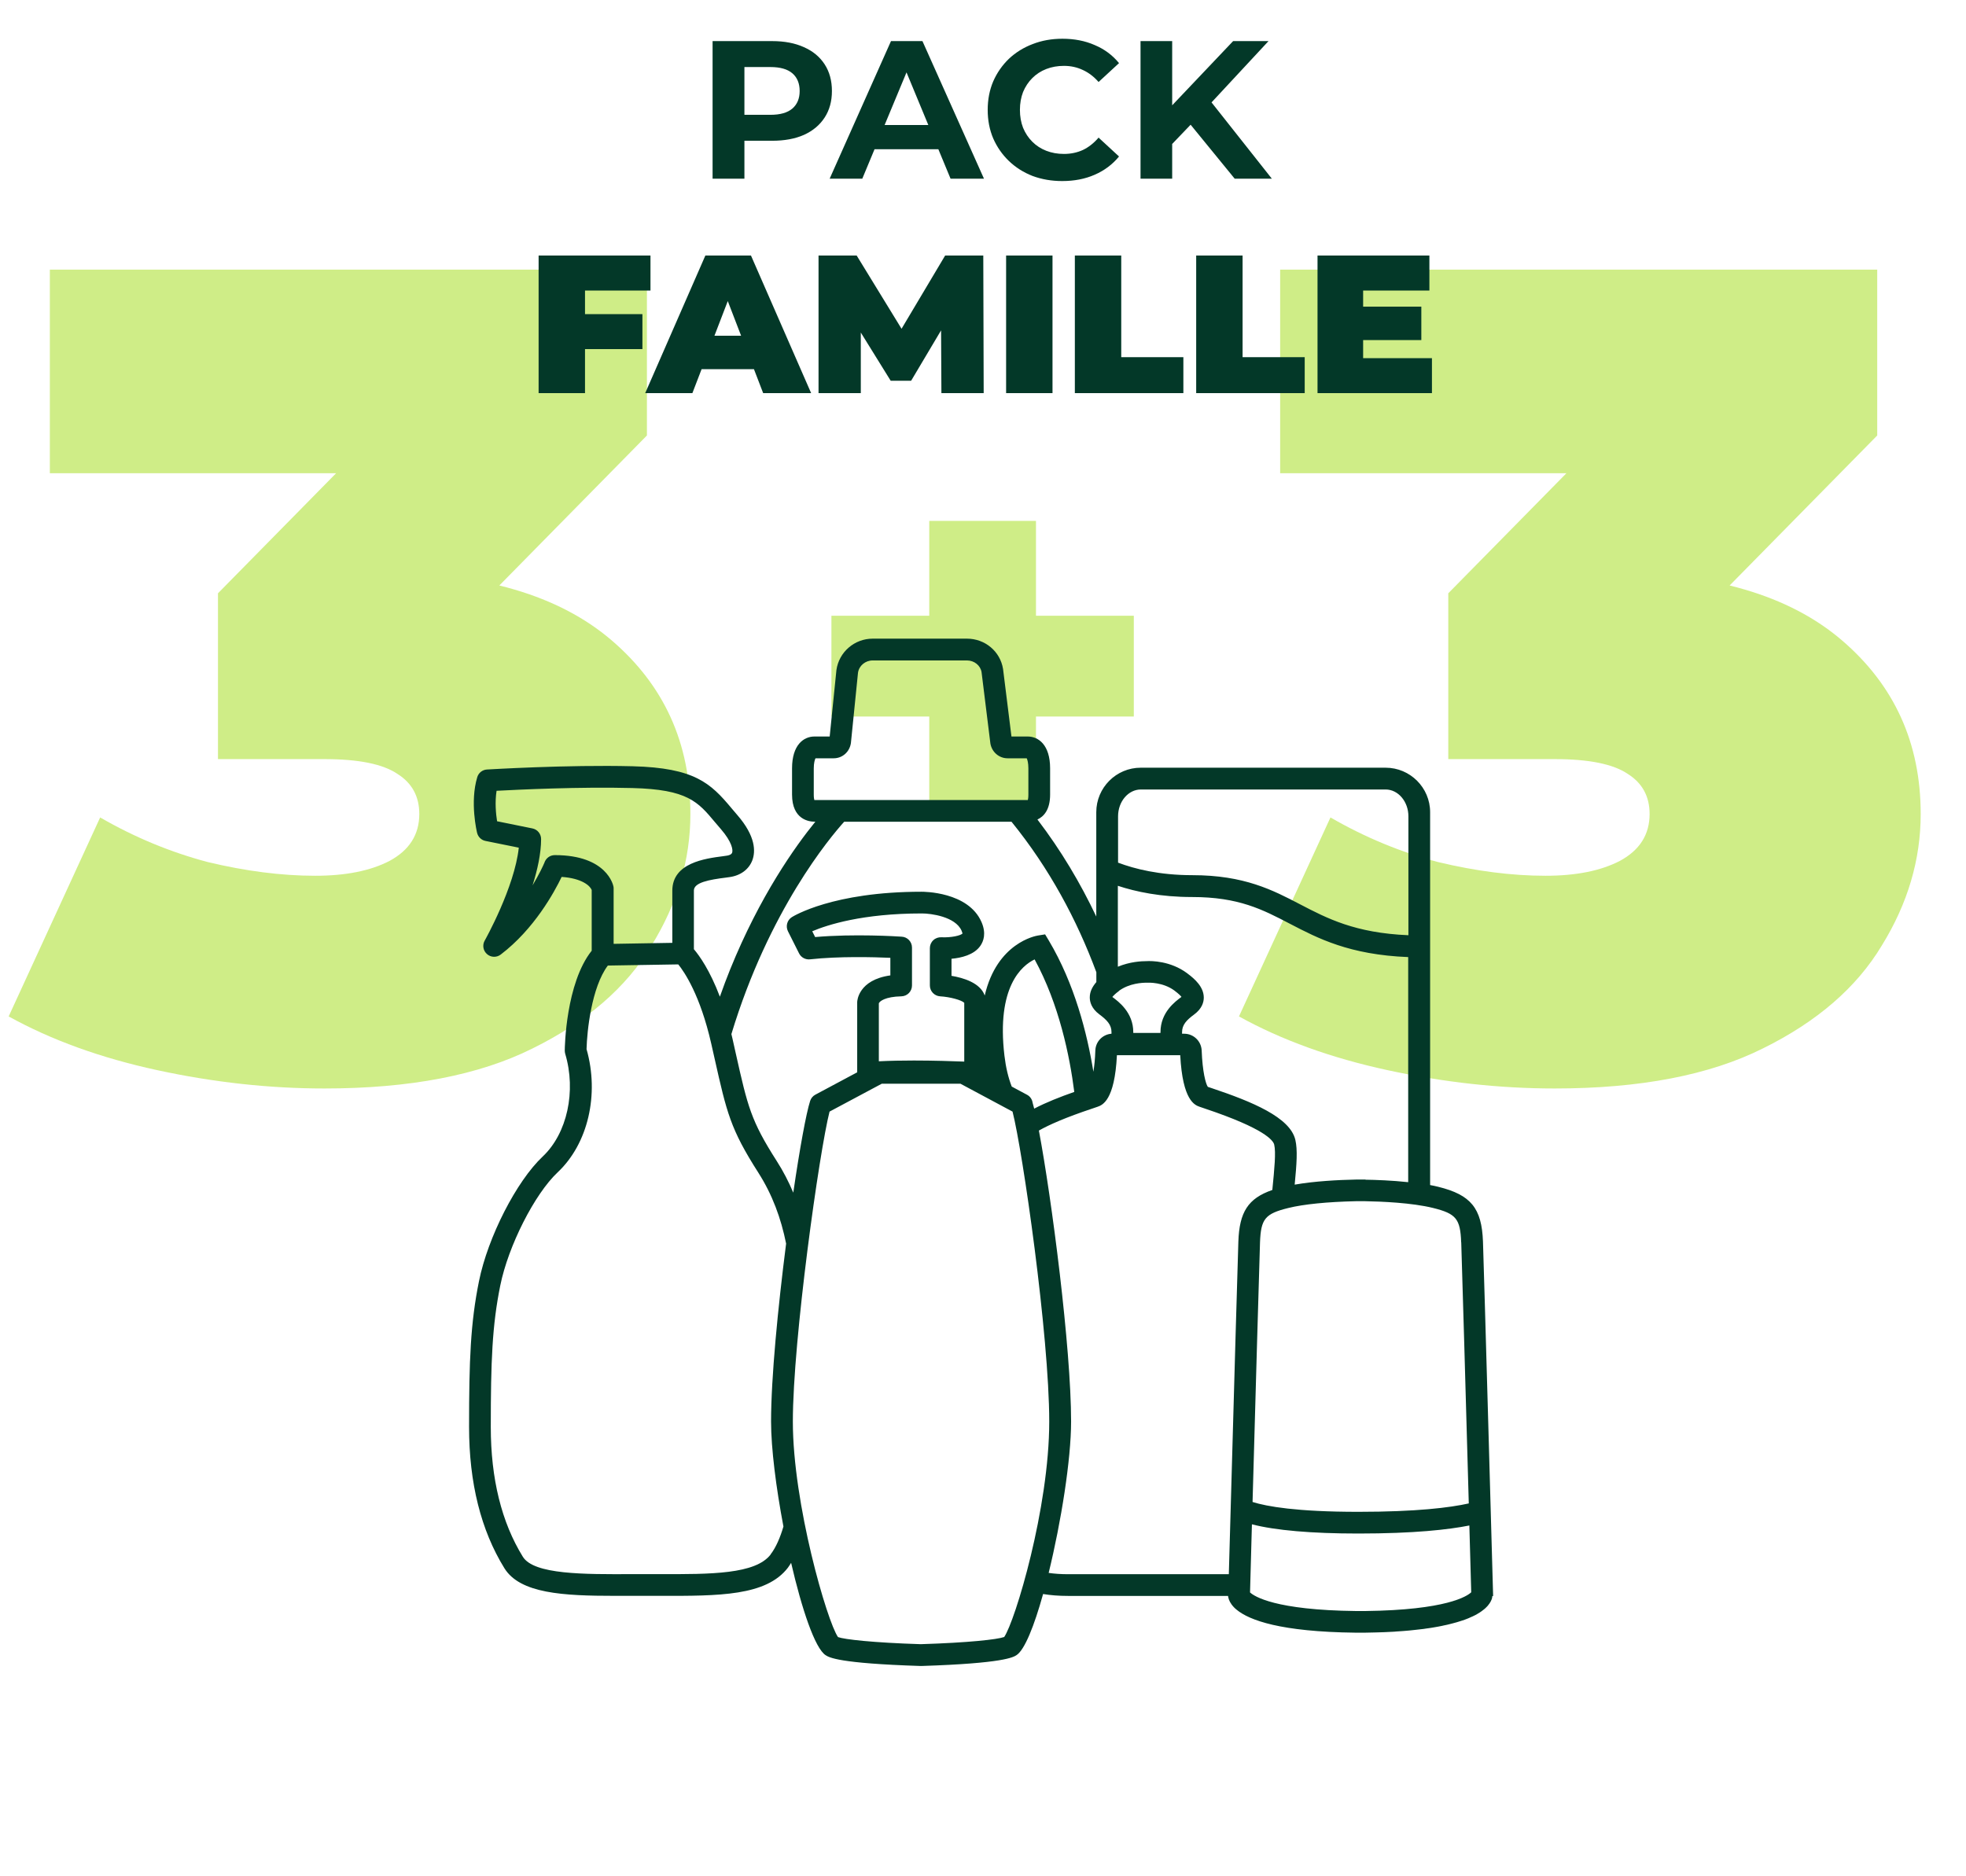
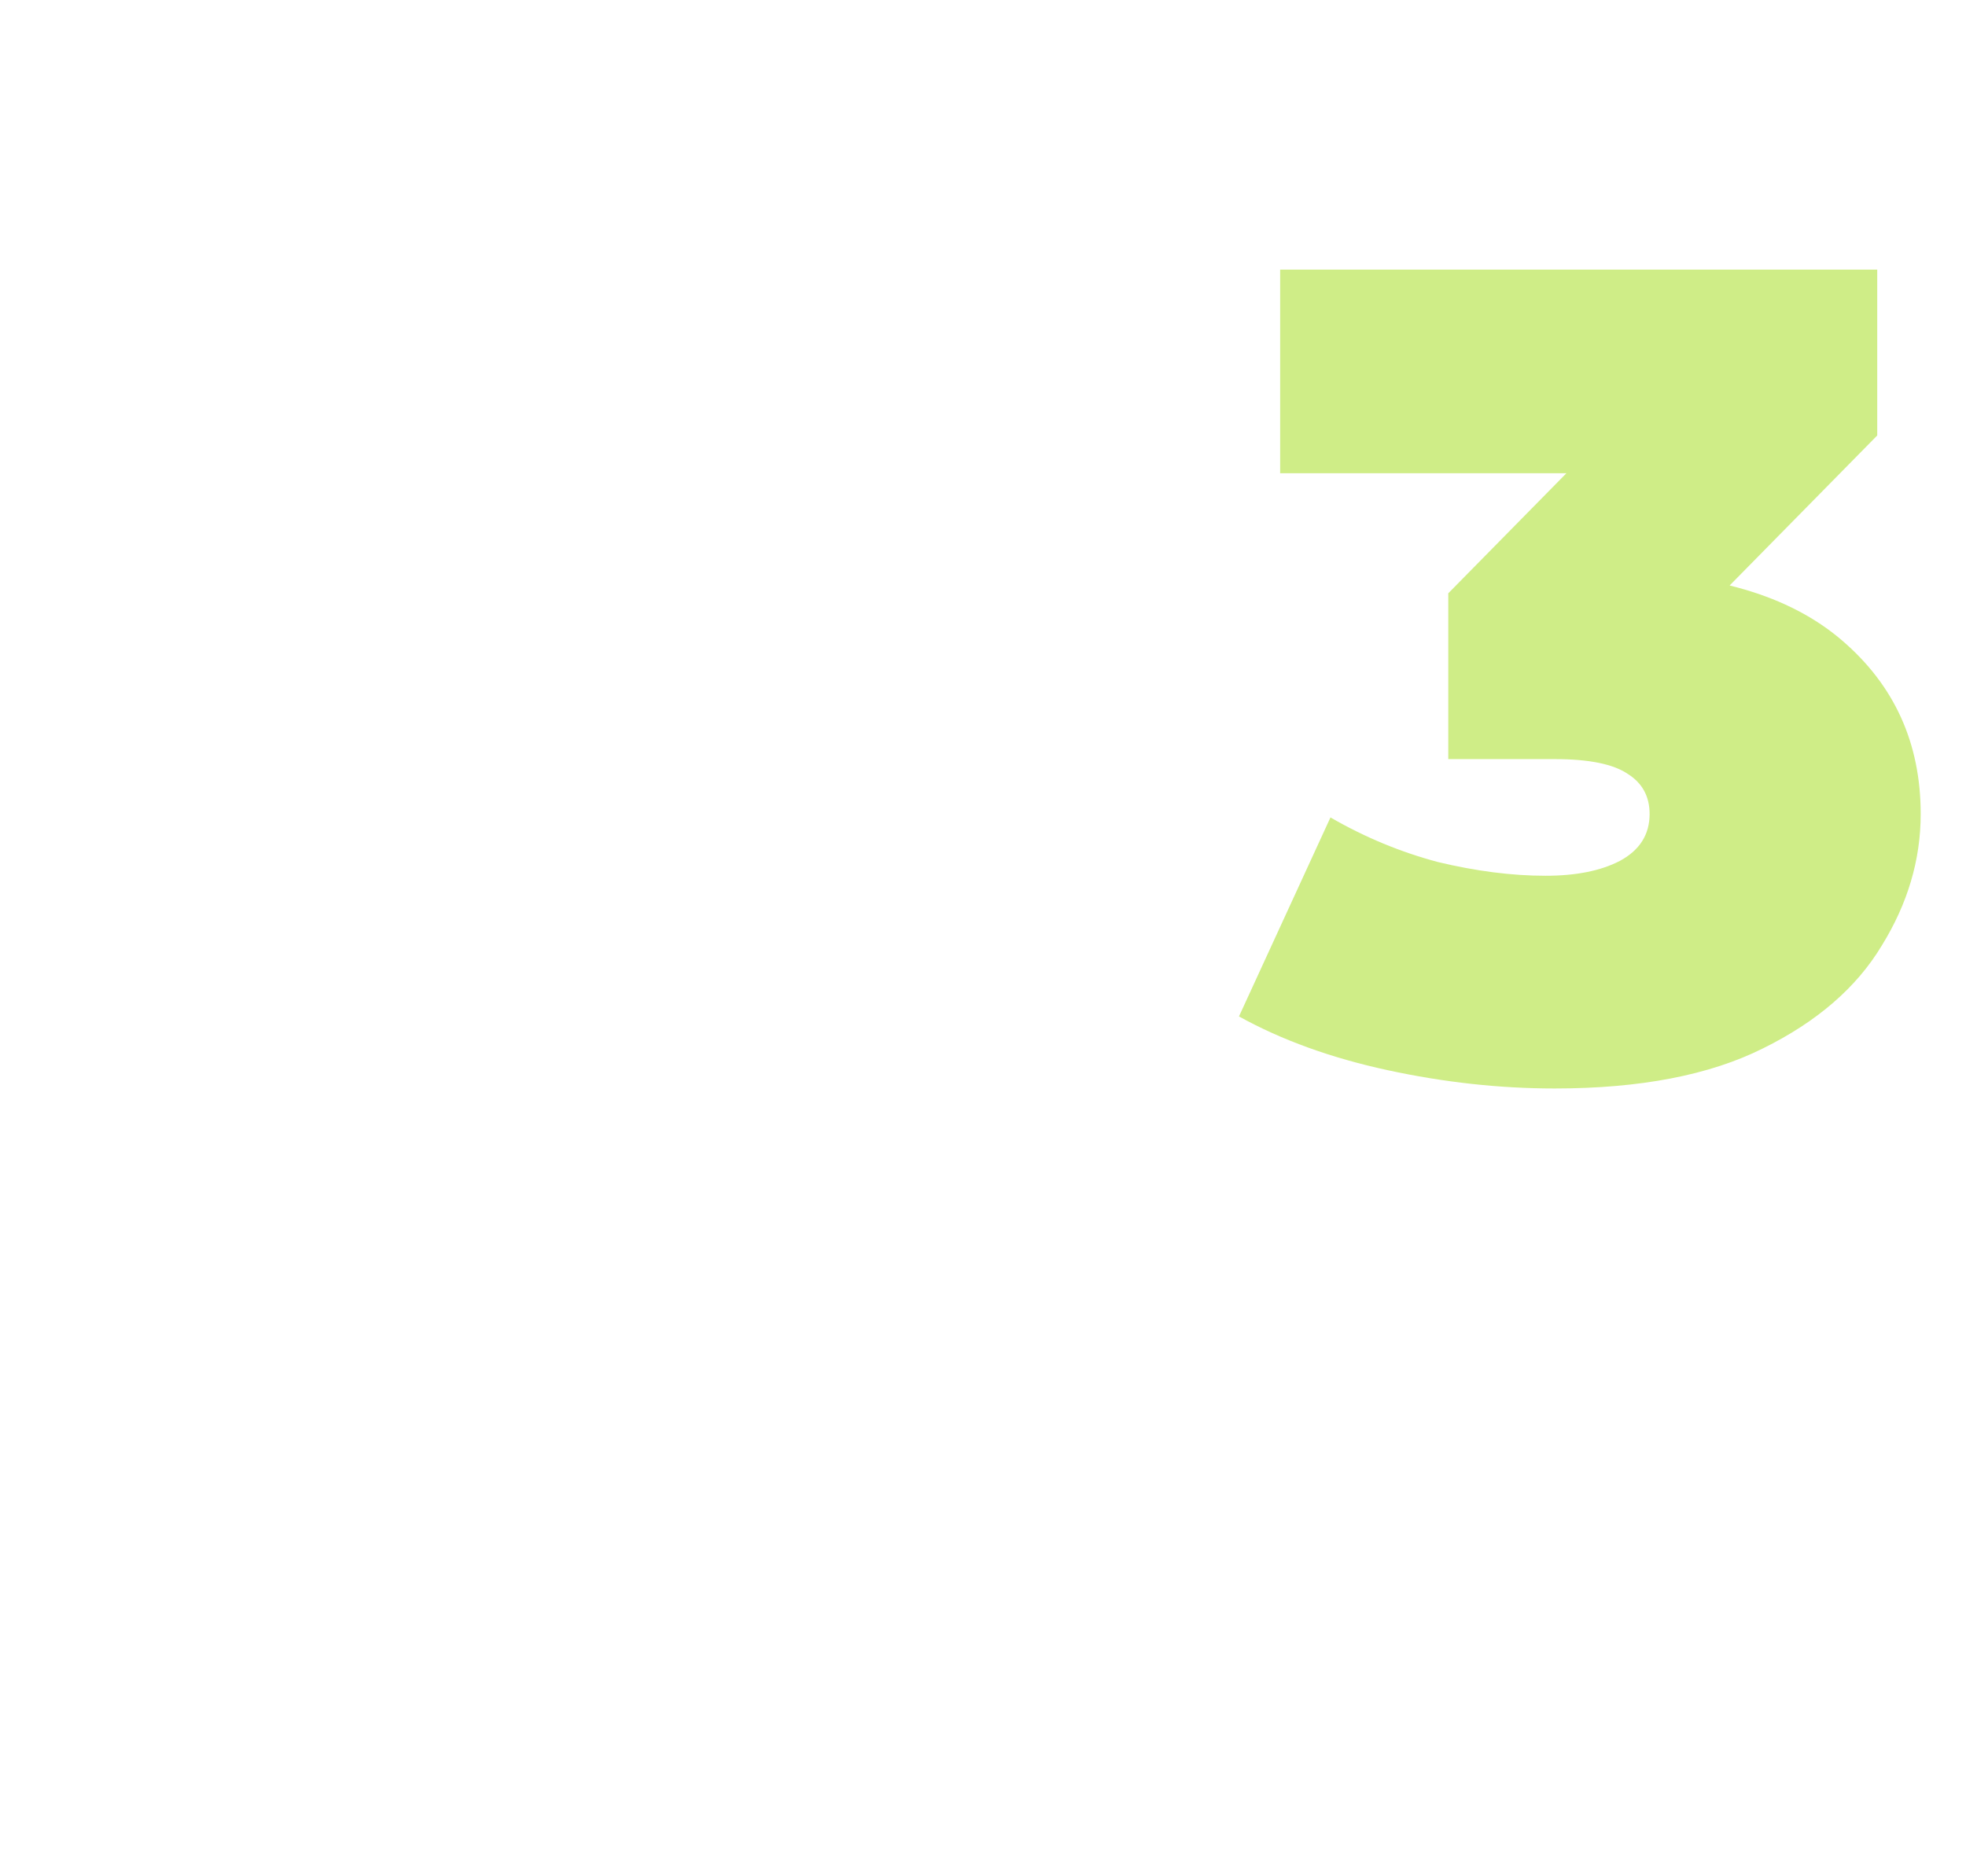
<svg xmlns="http://www.w3.org/2000/svg" fill="none" viewBox="0 0 110 105" height="105" width="110">
-   <path fill="#CFED87" d="M18.148 60.913C15.076 60.913 11.962 60.572 8.804 59.889C5.647 59.206 2.874 58.204 0.485 56.881L5.604 45.745C7.524 46.855 9.53 47.687 11.62 48.241C13.754 48.753 15.759 49.009 17.636 49.009C19.343 49.009 20.73 48.732 21.796 48.177C22.905 47.58 23.46 46.705 23.46 45.553C23.46 44.572 23.055 43.825 22.244 43.313C21.433 42.759 20.068 42.481 18.148 42.481H12.196V33.202L23.78 21.426L25.124 26.482H2.789V15.09H36.196V24.37L24.612 36.146L17.38 32.05H21.348C26.98 32.05 31.268 33.308 34.212 35.826C37.156 38.343 38.628 41.585 38.628 45.553C38.628 48.113 37.902 50.567 36.452 52.913C35.044 55.26 32.825 57.18 29.796 58.673C26.809 60.166 22.927 60.913 18.148 60.913Z" />
-   <path fill="#CFED87" d="M51.993 45.406V29.15H57.964V45.406H51.993ZM46.519 40.098V34.458H63.438V40.098H46.519Z" />
  <path fill="#CFED87" d="M86.985 60.913C83.913 60.913 80.799 60.572 77.641 59.889C74.484 59.206 71.711 58.204 69.322 56.881L74.441 45.745C76.361 46.855 78.367 47.687 80.457 48.241C82.591 48.753 84.596 49.009 86.473 49.009C88.18 49.009 89.566 48.732 90.633 48.177C91.742 47.58 92.297 46.705 92.297 45.553C92.297 44.572 91.892 43.825 91.081 43.313C90.27 42.759 88.905 42.481 86.985 42.481H81.033V33.202L92.617 21.426L93.961 26.482H71.626V15.09H105.033V24.37L93.449 36.146L86.217 32.05H90.185C95.817 32.05 100.105 33.308 103.049 35.826C105.993 38.343 107.465 41.585 107.465 45.553C107.465 48.113 106.739 50.567 105.289 52.913C103.881 55.26 101.662 57.18 98.633 58.673C95.646 60.166 91.764 60.913 86.985 60.913Z" />
-   <path fill="#033828" d="M39.87 10V2.3H43.203C43.892 2.3 44.486 2.414 44.984 2.641C45.483 2.861 45.868 3.18 46.139 3.598C46.411 4.016 46.547 4.515 46.547 5.094C46.547 5.666 46.411 6.161 46.139 6.579C45.868 6.997 45.483 7.32 44.984 7.547C44.486 7.767 43.892 7.877 43.203 7.877H40.859L41.651 7.074V10H39.87ZM41.651 7.272L40.859 6.425H43.103C43.654 6.425 44.064 6.308 44.336 6.073C44.607 5.838 44.742 5.512 44.742 5.094C44.742 4.669 44.607 4.339 44.336 4.104C44.064 3.869 43.654 3.752 43.103 3.752H40.859L41.651 2.905V7.272ZM46.42 10L49.852 2.3H51.612L55.055 10H53.185L50.369 3.202H51.073L48.246 10H46.42ZM48.136 8.35L48.609 6.997H52.569L53.053 8.35H48.136ZM59.431 10.132C58.837 10.132 58.284 10.037 57.77 9.846C57.264 9.648 56.825 9.369 56.45 9.01C56.077 8.651 55.783 8.229 55.571 7.745C55.365 7.261 55.263 6.729 55.263 6.15C55.263 5.571 55.365 5.039 55.571 4.555C55.783 4.071 56.077 3.649 56.45 3.29C56.832 2.931 57.276 2.656 57.782 2.465C58.288 2.267 58.841 2.168 59.443 2.168C60.11 2.168 60.711 2.285 61.246 2.52C61.789 2.747 62.244 3.085 62.611 3.532L61.467 4.588C61.203 4.287 60.909 4.064 60.587 3.917C60.264 3.763 59.912 3.686 59.531 3.686C59.171 3.686 58.841 3.745 58.541 3.862C58.24 3.979 57.98 4.148 57.76 4.368C57.539 4.588 57.367 4.848 57.242 5.149C57.125 5.45 57.066 5.783 57.066 6.15C57.066 6.517 57.125 6.85 57.242 7.151C57.367 7.452 57.539 7.712 57.76 7.932C57.98 8.152 58.24 8.321 58.541 8.438C58.841 8.555 59.171 8.614 59.531 8.614C59.912 8.614 60.264 8.541 60.587 8.394C60.909 8.24 61.203 8.009 61.467 7.701L62.611 8.757C62.244 9.204 61.789 9.545 61.246 9.78C60.711 10.015 60.106 10.132 59.431 10.132ZM65.409 8.24L65.31 6.183L68.995 2.3H70.975L67.653 5.875L66.663 6.931L65.409 8.24ZM63.814 10V2.3H65.585V10H63.814ZM69.083 10L66.344 6.645L67.51 5.38L71.162 10H69.083ZM32.556 17.578H35.944V19.536H32.556V17.578ZM32.732 22H30.136V14.3H36.395V16.258H32.732V22ZM36.1 22L39.466 14.3H42.018L45.384 22H42.7L40.214 15.532H41.226L38.74 22H36.1ZM38.102 20.658L38.762 18.788H42.304L42.964 20.658H38.102ZM45.798 22V14.3H47.932L51.012 19.327H49.89L52.882 14.3H55.016L55.038 22H52.673L52.651 17.864H53.025L50.979 21.307H49.835L47.701 17.864H48.163V22H45.798ZM56.293 22V14.3H58.889V22H56.293ZM60.139 22V14.3H62.735V19.987H66.211V22H60.139ZM66.928 22V14.3H69.524V19.987H73V22H66.928ZM76.093 17.16H79.525V19.03H76.093V17.16ZM76.269 20.042H80.119V22H73.717V14.3H79.976V16.258H76.269V20.042Z" />
  <g clip-path="url(#clip0_329_30240)">
-     <path fill="#033828" d="M83.54 89.326V89.277C83.54 89.277 83.54 89.277 83.54 89.273C83.54 89.265 83.54 89.257 83.54 89.245C83.524 88.662 83.03 71.032 82.974 69.477C82.905 67.61 82.297 66.865 80.471 66.415C80.325 66.379 80.175 66.346 80.017 66.318V52.981C80.017 52.981 80.017 52.965 80.017 52.957V45.452C80.017 44.079 78.899 42.962 77.526 42.962H63.829C63.829 42.962 63.829 42.962 63.825 42.962C62.452 42.962 61.338 44.079 61.338 45.452V51.292C60.451 49.421 59.37 47.595 58.046 45.861C58.394 45.699 58.755 45.327 58.755 44.464V42.998C58.755 41.686 58.106 41.216 57.499 41.216H56.592L56.122 37.437C55.964 36.453 55.114 35.74 54.101 35.74H48.828C47.811 35.74 46.941 36.486 46.799 37.498L46.422 41.216H45.572C44.964 41.216 44.316 41.686 44.316 42.998V44.464C44.316 45.874 45.28 45.983 45.572 45.983H45.62C44.49 47.372 42.518 50.138 40.853 54.249C40.659 54.731 40.465 55.241 40.278 55.776C39.715 54.289 39.124 53.471 38.824 53.119V49.834C38.824 49.381 39.703 49.227 40.602 49.114L40.813 49.085C41.433 49 41.898 48.656 42.093 48.146C42.279 47.648 42.287 46.801 41.25 45.606C41.141 45.477 41.036 45.351 40.93 45.23C39.76 43.828 38.865 42.97 35.402 42.881C31.713 42.788 27.29 43.063 27.245 43.063C26.99 43.079 26.776 43.249 26.703 43.492C26.282 44.889 26.678 46.542 26.695 46.611C26.751 46.837 26.934 47.016 27.165 47.06L29.027 47.437C28.793 49.652 27.14 52.605 27.12 52.637C26.978 52.888 27.031 53.204 27.25 53.394C27.468 53.585 27.788 53.593 28.015 53.419C29.89 51.993 31.012 49.932 31.425 49.073C32.555 49.15 33.013 49.567 33.106 49.802V53.204C31.656 55.023 31.599 58.627 31.599 58.785C31.599 58.846 31.607 58.907 31.623 58.967C32.251 61.065 31.733 63.43 30.368 64.718C28.898 66.099 27.298 69.23 26.8 71.696C26.326 74.037 26.245 76.107 26.245 79.857C26.245 82.98 26.909 85.636 28.221 87.759C29.1 89.18 31.514 89.306 34.41 89.306C34.73 89.306 35.054 89.306 35.382 89.306C35.706 89.306 36.034 89.306 36.358 89.306H36.897C40.242 89.314 42.87 89.314 44.085 87.73C44.15 87.645 44.203 87.552 44.264 87.459C44.863 90.051 45.6 92.246 46.195 92.627C46.39 92.752 46.912 93.084 51.477 93.23C51.485 93.23 51.525 93.23 51.533 93.23C51.541 93.23 51.582 93.23 51.59 93.23C56.15 93.084 56.693 92.74 56.871 92.627C57.329 92.335 57.867 90.987 58.362 89.204C58.783 89.273 59.24 89.31 59.759 89.31H68.713V89.326L68.726 89.395C68.754 89.537 68.835 89.727 69.033 89.938C69.033 89.938 69.033 89.938 69.037 89.942C69.058 89.966 69.082 89.986 69.106 90.01C69.131 90.035 69.159 90.059 69.191 90.083C69.904 90.671 71.642 91.319 75.841 91.367C75.878 91.367 75.914 91.367 75.947 91.367C75.979 91.367 76.007 91.367 76.036 91.367H76.376C76.566 91.367 76.749 91.359 76.927 91.355C76.975 91.355 77.024 91.355 77.073 91.351C77.198 91.351 77.328 91.343 77.449 91.339C77.51 91.339 77.563 91.335 77.619 91.331C77.729 91.327 77.838 91.323 77.943 91.315C78.004 91.315 78.057 91.306 78.114 91.302C78.215 91.294 78.316 91.29 78.409 91.282C78.466 91.282 78.514 91.274 78.571 91.27C78.664 91.262 78.761 91.254 78.851 91.246C78.903 91.242 78.952 91.238 79.004 91.23C79.094 91.221 79.183 91.213 79.268 91.201C79.316 91.197 79.361 91.189 79.409 91.185C79.495 91.177 79.58 91.165 79.656 91.157C79.701 91.153 79.746 91.144 79.79 91.136C79.867 91.124 79.944 91.116 80.021 91.104C80.066 91.096 80.106 91.092 80.147 91.084C80.219 91.072 80.292 91.059 80.361 91.047C80.402 91.039 80.438 91.035 80.475 91.027C80.543 91.015 80.612 91.003 80.677 90.987C80.714 90.978 80.75 90.97 80.787 90.962C80.851 90.95 80.916 90.934 80.977 90.922C81.009 90.914 81.042 90.906 81.078 90.897C81.139 90.885 81.195 90.869 81.252 90.853C81.285 90.845 81.313 90.837 81.341 90.829C81.398 90.812 81.455 90.8 81.507 90.784C81.536 90.776 81.56 90.768 81.584 90.76C81.637 90.743 81.69 90.727 81.742 90.711C81.767 90.703 81.791 90.695 81.815 90.687C81.864 90.671 81.912 90.654 81.961 90.638C81.981 90.63 82.001 90.622 82.022 90.614C82.07 90.598 82.115 90.578 82.159 90.561C82.18 90.553 82.196 90.545 82.212 90.537C82.257 90.517 82.297 90.501 82.338 90.48C82.354 90.472 82.37 90.464 82.386 90.46C82.427 90.44 82.467 90.424 82.504 90.403C82.516 90.395 82.528 90.391 82.544 90.383C82.581 90.363 82.617 90.343 82.653 90.322C82.666 90.314 82.678 90.31 82.686 90.302C82.722 90.282 82.755 90.262 82.787 90.241C82.795 90.237 82.803 90.229 82.811 90.225C82.844 90.205 82.876 90.185 82.905 90.16C82.913 90.156 82.921 90.148 82.925 90.144C82.953 90.124 82.982 90.1 83.01 90.079C83.014 90.075 83.022 90.071 83.026 90.067C83.055 90.043 83.079 90.023 83.103 90.002C83.103 90.002 83.111 89.994 83.115 89.99C83.139 89.966 83.164 89.946 83.184 89.921C83.184 89.921 83.188 89.917 83.192 89.913C83.216 89.889 83.237 89.865 83.257 89.844C83.257 89.844 83.257 89.844 83.257 89.84C83.395 89.678 83.46 89.528 83.488 89.411C83.488 89.407 83.488 89.403 83.488 89.399C83.488 89.395 83.488 89.391 83.488 89.383L83.5 89.314L83.54 89.326ZM70.05 85.304C71.354 85.641 73.379 85.819 75.999 85.819C79.126 85.819 81.046 85.6 82.212 85.369C82.265 87.22 82.305 88.621 82.317 89.107C82.087 89.326 80.94 90.1 76.384 90.156H76.113H75.878C71.334 90.104 70.18 89.334 69.941 89.115C69.953 88.621 69.993 87.192 70.046 85.312L70.05 85.304ZM81.758 69.526C81.795 70.55 82.026 78.626 82.18 84.134C81.127 84.369 79.26 84.604 75.999 84.604C72.549 84.604 70.876 84.304 70.082 84.053C70.236 78.545 70.463 70.546 70.499 69.526C70.548 68.209 70.783 67.922 72.079 67.602C72.95 67.387 74.266 67.258 75.87 67.221H76.125C76.271 67.221 76.356 67.221 76.372 67.221C77.287 67.237 78.992 67.306 80.175 67.598C81.471 67.918 81.706 68.205 81.754 69.522L81.758 69.526ZM76.404 66.01C76.404 66.01 76.303 66.01 76.129 66.01H75.862C74.874 66.03 73.553 66.099 72.439 66.294C72.553 65.111 72.606 64.35 72.476 63.787C72.18 62.527 70.058 61.652 67.81 60.899C67.721 60.867 67.64 60.842 67.579 60.822C67.462 60.652 67.28 59.988 67.235 58.785C67.211 58.263 66.782 57.849 66.255 57.849H66.138V57.764C66.138 57.351 66.385 57.088 66.814 56.772C67.26 56.444 67.353 56.075 67.353 55.828C67.353 55.233 66.85 54.784 66.462 54.496L66.417 54.46C65.486 53.771 64.428 53.771 64.153 53.787C63.858 53.787 63.218 53.82 62.545 54.099V49.571C63.55 49.903 64.939 50.199 66.697 50.199C69.305 50.199 70.637 50.896 72.176 51.697C73.74 52.511 75.501 53.431 78.79 53.56V66.156C77.879 66.059 76.975 66.026 76.392 66.018L76.404 66.01ZM62.602 55.452C63.193 55.019 63.922 54.994 64.149 54.994H64.181H64.202C64.291 54.99 65.064 54.966 65.696 55.423L65.733 55.452C65.943 55.61 66.053 55.719 66.105 55.788C65.753 56.047 64.931 56.651 64.931 57.76V57.805H63.408V57.76C63.408 56.659 62.586 56.051 62.237 55.792C62.29 55.727 62.395 55.614 62.61 55.456L62.602 55.452ZM77.526 44.181C78.231 44.181 78.802 44.857 78.802 45.683V52.337C75.817 52.212 74.262 51.398 72.751 50.612C71.208 49.806 69.612 48.976 66.709 48.976C64.862 48.976 63.473 48.623 62.557 48.275V45.683C62.557 44.853 63.129 44.181 63.833 44.181H77.526ZM45.564 44.772C45.551 44.731 45.531 44.638 45.531 44.468V43.002C45.531 42.702 45.588 42.512 45.628 42.435H46.649C47.131 42.435 47.536 42.079 47.609 41.585L48.006 37.648C48.062 37.255 48.415 36.959 48.828 36.959H54.101C54.514 36.959 54.858 37.243 54.919 37.612L55.413 41.605C55.494 42.087 55.899 42.435 56.373 42.435H57.446C57.487 42.512 57.539 42.702 57.539 43.002V44.468C57.539 44.638 57.519 44.731 57.507 44.772H45.576C45.576 44.772 45.572 44.772 45.568 44.772H45.564ZM47.224 45.987H56.596C58.722 48.607 60.253 51.479 61.342 54.407V54.958C61.136 55.197 60.974 55.48 60.974 55.816C60.974 56.067 61.067 56.436 61.508 56.764C61.938 57.084 62.189 57.347 62.189 57.756V57.849C61.699 57.886 61.306 58.279 61.286 58.781C61.27 59.267 61.229 59.66 61.176 59.976C60.828 57.825 60.123 55.059 58.686 52.641L58.475 52.289L58.07 52.354C57.953 52.374 55.782 52.755 55.097 55.711C54.846 54.998 53.895 54.719 53.238 54.609V53.654C53.777 53.605 54.494 53.443 54.85 52.933C55.032 52.673 55.191 52.228 54.915 51.596C54.17 49.895 51.663 49.903 51.558 49.903C46.6 49.903 44.397 51.268 44.304 51.325C44.041 51.491 43.948 51.831 44.085 52.111L44.709 53.354C44.822 53.581 45.069 53.714 45.321 53.686C46.953 53.508 48.881 53.56 49.816 53.601V54.585C48.03 54.836 47.961 56.007 47.961 56.08V60.008L45.62 61.26C45.483 61.332 45.377 61.458 45.329 61.608C45.106 62.3 44.745 64.277 44.385 66.743C44.13 66.14 43.826 65.544 43.454 64.965C42.012 62.709 41.834 61.92 41.173 58.975L40.983 58.125C40.963 58.036 40.943 57.955 40.922 57.87C43.02 50.936 46.443 46.862 47.232 45.987H47.224ZM50.444 52.418C50.217 52.402 47.795 52.248 45.608 52.439L45.446 52.115C46.297 51.754 48.269 51.118 51.566 51.118C51.574 51.118 51.582 51.118 51.59 51.118C52.08 51.118 53.453 51.292 53.801 52.082C53.842 52.179 53.85 52.236 53.854 52.236C53.765 52.358 53.202 52.479 52.671 52.451C52.509 52.443 52.339 52.499 52.218 52.617C52.096 52.73 52.027 52.892 52.027 53.058V55.148C52.027 55.468 52.279 55.735 52.599 55.756C53.157 55.788 53.805 55.966 53.951 56.12V59.409C53.303 59.384 52.246 59.348 51.132 59.348C50.472 59.348 49.792 59.36 49.172 59.392V56.144C49.221 56.031 49.525 55.776 50.432 55.756C50.764 55.748 51.027 55.48 51.027 55.148V53.026C51.027 52.698 50.768 52.431 50.444 52.418ZM57.774 61.701C57.746 61.519 57.633 61.353 57.462 61.264L56.608 60.806C56.414 60.308 56.276 59.729 56.199 59.072C55.745 55.221 57.171 54.034 57.888 53.69C59.257 56.197 59.852 59.093 60.107 61.106C59.309 61.385 58.528 61.693 57.864 62.041C57.831 61.916 57.803 61.798 57.774 61.705V61.701ZM31.04 47.854C30.765 47.854 30.534 48.036 30.457 48.287C30.388 48.449 30.166 48.931 29.797 49.547C30.072 48.676 30.275 47.761 30.275 46.955C30.275 46.667 30.072 46.416 29.789 46.36L27.812 45.959C27.748 45.558 27.683 44.889 27.784 44.254C28.999 44.189 32.434 44.023 35.382 44.1C38.472 44.177 39.051 44.869 40.007 46.015C40.112 46.141 40.222 46.27 40.339 46.404C40.955 47.117 41.02 47.566 40.963 47.72C40.918 47.834 40.752 47.874 40.655 47.886L40.453 47.915C39.46 48.044 37.617 48.283 37.617 49.843V52.763L34.333 52.819V49.729C34.333 49.693 34.333 49.656 34.325 49.62C34.313 49.547 33.968 47.854 31.048 47.854H31.04ZM43.121 86.989C42.271 88.099 39.784 88.099 36.901 88.091H36.362C36.034 88.091 35.706 88.091 35.378 88.091C32.668 88.103 29.874 88.119 29.254 87.119C28.064 85.195 27.46 82.749 27.46 79.857C27.46 76.188 27.537 74.175 27.991 71.939C28.44 69.72 29.91 66.82 31.202 65.605C32.899 64.01 33.543 61.251 32.818 58.712C32.843 57.712 33.094 55.253 34.009 54.034L37.95 53.969C38.294 54.395 39.177 55.691 39.792 58.392L39.983 59.239C40.663 62.268 40.87 63.183 42.425 65.617C43.219 66.861 43.697 68.173 43.984 69.594C43.526 73.179 43.142 77.107 43.142 79.549C43.142 81.048 43.421 83.247 43.834 85.426C43.656 86.033 43.421 86.588 43.117 86.985L43.121 86.989ZM56.183 91.61C55.794 91.748 54.222 91.926 51.517 92.011C48.816 91.926 47.244 91.744 46.888 91.614C46.281 90.752 44.361 84.154 44.361 79.553C44.361 74.953 45.851 64.398 46.414 62.207L49.334 60.648H53.741L56.653 62.207C57.215 64.39 58.706 74.73 58.706 79.557C58.706 84.385 56.794 90.731 56.183 91.614V91.61ZM57.985 62.584C57.985 62.584 57.989 62.604 57.993 62.616C57.993 62.604 57.989 62.596 57.985 62.584ZM59.763 88.095C59.358 88.095 58.998 88.07 58.673 88.022C58.673 88.022 58.673 88.022 58.673 88.026C59.374 85.167 59.929 81.659 59.929 79.553C59.929 75.422 58.84 67.047 58.127 63.268C58.698 62.944 59.621 62.535 61.128 62.033C61.245 61.993 61.338 61.964 61.411 61.936C61.675 61.843 62.367 61.596 62.493 59.052H66.036C66.166 61.596 66.855 61.843 67.118 61.936C67.191 61.96 67.296 61.997 67.425 62.041C70.751 63.155 71.237 63.819 71.293 64.054C71.394 64.487 71.309 65.374 71.188 66.593C69.827 67.063 69.345 67.833 69.288 69.477C69.252 70.473 69.037 78.063 68.883 83.547L68.754 88.095H59.763Z" />
-   </g>
+     </g>
  <defs>
    <clipPath id="clip0_329_30240">
-       <rect transform="translate(26.245 35.745)" fill="white" height="57.482" width="57.295" />
-     </clipPath>
+       </clipPath>
  </defs>
</svg>